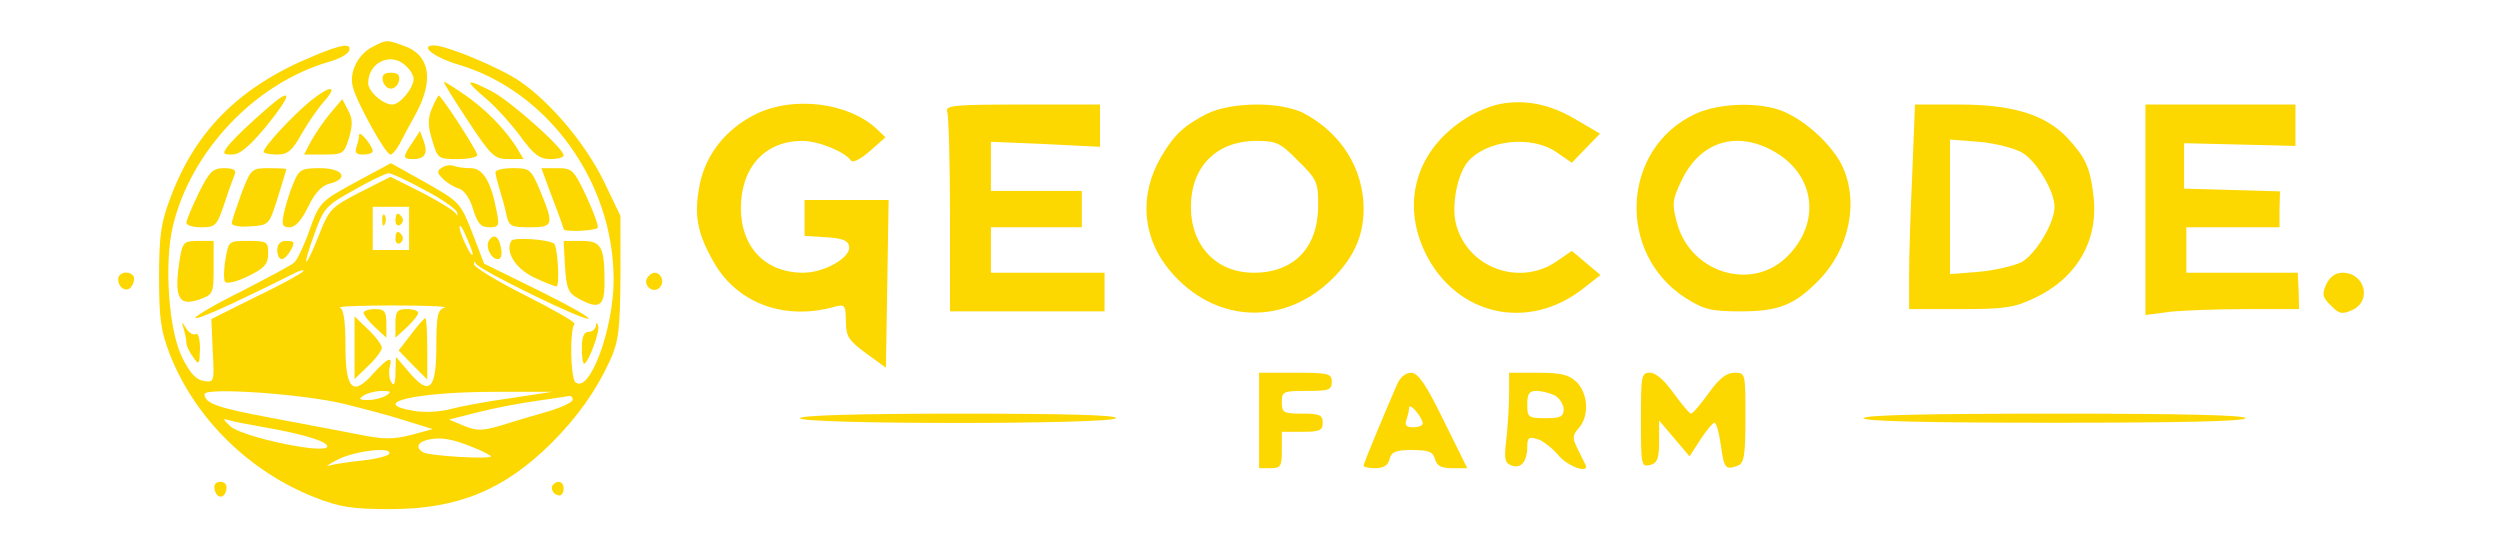
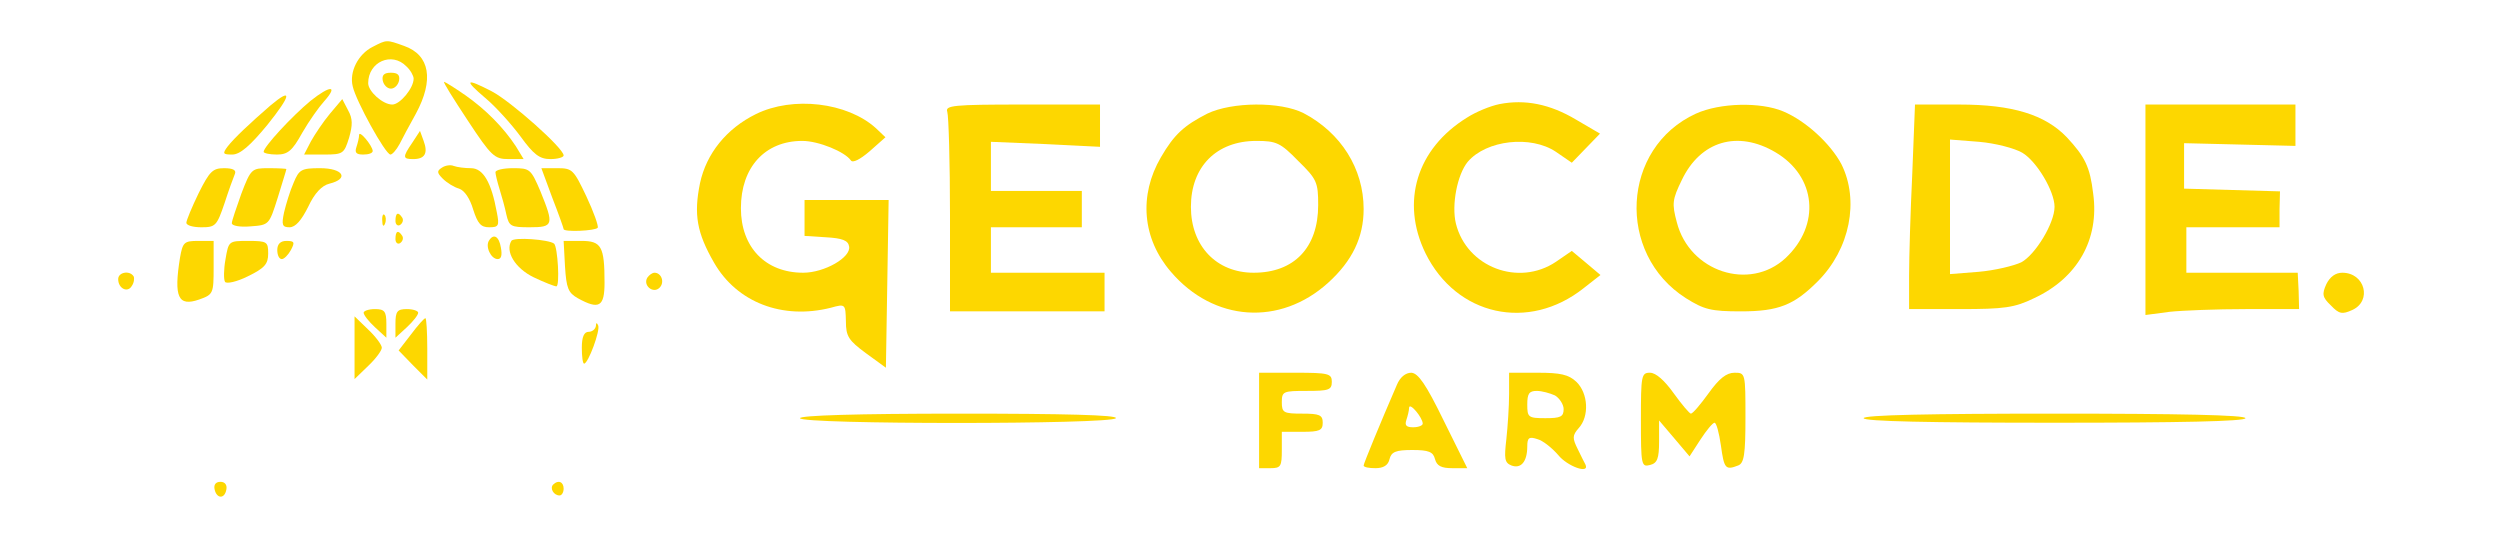
<svg xmlns="http://www.w3.org/2000/svg" version="1.0" width="550pt" height="120pt" viewBox="0 0 550 120" preserveAspectRatio="xMidYMid meet">
  <g transform="translate(0,120) scale(0.1,-0.1)" fill="#FDD700" stroke="none">
    <path d="M820 1097 c-32 -16 -52 -55 -44 -87 7 -32 72 -150 83 -150 4 0 13 10 20 23 6 12 22 42 36 67 40 74 31 129 -26 149 -39 14 -38 14 -69 -2z m74 -43 c9 -8 16 -21 16 -27 0 -21 -30 -57 -47 -57 -21 0 -53 29 -53 47 0 47 52 70 84 37z" />
    <path d="M842 1023 c2 -10 10 -18 18 -18 8 0 16 8 18 18 2 12 -3 17 -18 17 -15 0 -20 -5 -18 -17z" />
-     <path d="M688 1076 c-160 -66 -258 -163 -313 -311 -21 -55 -25 -83 -25 -175 0 -94 4 -119 25 -173 56 -139 173 -254 317 -311 56 -22 82 -26 167 -26 148 0 250 42 354 145 57 57 99 116 129 182 19 42 22 66 23 183 l0 135 -37 77 c-41 83 -116 172 -184 219 -44 30 -161 79 -189 79 -34 0 0 -26 53 -42 197 -58 342 -258 342 -473 0 -109 -53 -252 -84 -226 -11 9 -13 117 -2 128 3 4 -45 31 -106 62 -62 31 -113 62 -115 69 -1 7 1 8 4 2 7 -14 241 -128 248 -121 3 3 -47 31 -112 63 l-118 58 -26 68 c-26 66 -28 68 -102 110 l-77 43 -78 -42 c-77 -42 -79 -44 -101 -105 -12 -35 -28 -67 -34 -72 -7 -6 -58 -33 -114 -62 -57 -28 -103 -55 -103 -59 0 -7 80 29 214 96 15 8 26 11 23 6 -3 -4 -49 -30 -104 -56 l-98 -49 3 -70 c4 -68 3 -70 -20 -66 -16 2 -30 17 -47 51 -30 60 -40 206 -21 288 39 166 181 316 344 363 22 6 41 17 44 24 6 18 -16 15 -80 -12z m246 -294 c39 -20 71 -43 72 -50 1 -7 0 -8 -3 -2 -3 6 -36 26 -74 46 l-70 35 -67 -34 c-64 -33 -68 -37 -91 -96 -31 -78 -38 -74 -9 5 20 56 25 62 87 96 36 21 71 37 76 37 6 0 41 -16 79 -37z m-34 -84 l0 -48 -40 0 -40 0 0 48 0 47 40 0 40 0 0 -47z m140 -57 c-1 -13 -29 45 -29 59 0 8 6 0 14 -19 8 -18 15 -36 15 -40z m-62 -118 c-15 -4 -18 -17 -18 -84 0 -96 -15 -111 -60 -58 l-29 34 -1 -35 c0 -24 -3 -31 -9 -21 -5 7 -6 22 -4 32 8 27 -3 23 -36 -13 -45 -51 -61 -35 -61 61 0 54 -4 81 -12 84 -7 3 46 5 117 5 72 0 122 -2 113 -5z m-223 -211 c44 -11 106 -27 139 -38 l58 -18 -48 -13 c-40 -10 -62 -10 -119 2 -38 7 -124 24 -190 36 -118 22 -145 32 -145 52 0 15 211 1 305 -21z m95 18 c-8 -5 -26 -10 -40 -10 -20 0 -22 2 -10 10 8 5 26 10 40 10 20 0 22 -2 10 -10z m273 -6 c-51 -7 -110 -18 -132 -24 -22 -6 -58 -8 -80 -4 -104 17 4 42 179 42 l125 0 -92 -14z m137 -3 c0 -6 -26 -18 -57 -27 -32 -9 -79 -23 -104 -31 -39 -11 -50 -11 -78 0 l-33 14 63 16 c35 9 93 20 129 25 36 5 68 10 73 11 4 0 7 -3 7 -8z m-678 -61 c85 -15 138 -31 138 -42 0 -19 -186 20 -213 44 -16 15 -18 18 -5 14 9 -3 45 -10 80 -16z m461 -45 c20 -8 37 -17 37 -19 0 -7 -138 1 -149 9 -18 10 -12 23 12 28 28 6 54 1 100 -18z m-187 -14 c-3 -4 -29 -11 -58 -14 -29 -3 -62 -8 -73 -11 -11 -4 -2 3 20 14 40 19 121 28 111 11z" />
    <path d="M841 714 c0 -11 3 -14 6 -6 3 7 2 16 -1 19 -3 4 -6 -2 -5 -13z" />
    <path d="M870 714 c0 -8 5 -12 10 -9 6 4 8 11 5 16 -9 14 -15 11 -15 -7z" />
    <path d="M870 674 c0 -8 5 -12 10 -9 6 4 8 11 5 16 -9 14 -15 11 -15 -7z" />
    <path d="M800 512 c0 -5 11 -19 25 -32 l25 -23 0 31 c0 27 -4 32 -25 32 -14 0 -25 -4 -25 -8z" />
    <path d="M870 488 l0 -31 25 23 c14 13 25 27 25 32 0 4 -11 8 -25 8 -21 0 -25 -5 -25 -32z" />
    <path d="M780 435 l0 -69 30 29 c17 16 30 34 30 40 0 6 -13 24 -30 40 l-30 29 0 -69z" />
    <path d="M904 464 l-27 -35 31 -32 32 -32 0 68 c0 37 -2 67 -4 67 -3 0 -17 -16 -32 -36z" />
    <path d="M1029 935 c52 -79 59 -85 90 -85 l33 0 -17 28 c-27 41 -66 81 -112 113 -23 16 -44 29 -46 29 -3 0 21 -38 52 -85z" />
    <path d="M1067 985 c23 -19 58 -58 78 -85 29 -40 42 -50 66 -50 16 0 29 4 29 8 0 16 -116 119 -158 141 -58 30 -62 26 -15 -14z" />
    <path d="M683 978 c-41 -34 -103 -101 -103 -112 0 -3 13 -6 29 -6 24 0 34 8 56 48 15 26 37 57 48 69 32 36 14 36 -30 1z" />
    <path d="M595 968 c-45 -39 -80 -72 -94 -90 -12 -16 -11 -18 10 -18 17 0 39 19 77 65 53 66 56 84 7 43z" />
-     <path d="M950 961 c-9 -22 -9 -38 1 -70 12 -40 13 -41 56 -41 23 0 43 4 43 9 0 9 -79 131 -85 131 -1 0 -8 -13 -15 -29z" />
    <path d="M726 950 c-15 -18 -33 -45 -42 -61 l-15 -29 44 0 c42 0 44 2 55 37 8 28 8 42 -2 60 l-13 25 -27 -32z" />
    <path d="M3299 971 c-20 -4 -52 -17 -72 -30 -110 -68 -146 -185 -91 -298 68 -138 227 -173 348 -77 l37 29 -32 27 -31 26 -35 -24 c-82 -55 -196 -12 -220 84 -10 41 3 108 26 136 41 48 139 59 194 22 l35 -24 31 32 31 32 -53 31 c-57 34 -112 45 -168 34z" />
    <path d="M1663 949 c-65 -32 -109 -87 -123 -152 -14 -69 -7 -109 31 -175 50 -87 150 -126 257 -99 32 9 32 8 33 -30 0 -33 6 -42 44 -70 l44 -32 3 184 3 185 -92 0 -93 0 0 -39 0 -40 47 -3 c36 -2 49 -7 51 -20 5 -24 -54 -58 -101 -58 -83 0 -137 56 -137 142 0 90 53 148 135 148 36 0 94 -24 107 -43 4 -6 20 2 41 20 l35 31 -21 20 c-63 57 -183 71 -264 31z" />
    <path d="M2084 954 c3 -9 6 -111 6 -227 l0 -212 170 0 170 0 0 43 0 42 -125 0 -125 0 0 50 0 50 100 0 100 0 0 40 0 40 -100 0 -100 0 0 54 0 54 120 -5 120 -6 0 47 0 46 -171 0 c-152 0 -170 -2 -165 -16z" />
    <path d="M2656 950 c-51 -26 -73 -46 -102 -96 -49 -84 -41 -179 22 -252 94 -110 240 -120 346 -24 53 48 78 100 78 162 0 89 -50 168 -132 211 -51 26 -158 25 -212 -1z m200 -104 c41 -40 44 -47 44 -97 0 -94 -53 -149 -142 -149 -82 0 -138 59 -138 145 0 88 56 145 144 145 44 0 53 -4 92 -44z" />
    <path d="M3731 950 c-164 -75 -176 -308 -22 -406 40 -25 55 -29 121 -29 83 0 117 14 169 66 71 71 92 178 52 258 -24 45 -78 95 -128 116 -50 21 -139 19 -192 -5z m175 -85 c90 -53 100 -160 22 -233 -79 -73 -211 -30 -239 79 -11 41 -10 50 11 93 41 86 123 110 206 61z" />
    <path d="M4207 818 c-4 -83 -7 -184 -7 -225 l0 -73 113 0 c96 0 119 3 162 24 95 44 144 129 130 230 -7 59 -18 81 -58 124 -48 50 -120 72 -236 72 l-98 0 -6 -152z m242 46 c32 -19 71 -85 71 -119 0 -36 -42 -105 -73 -122 -17 -8 -59 -18 -94 -21 l-63 -5 0 148 0 148 64 -5 c35 -3 78 -14 95 -24z" />
    <path d="M4720 739 l0 -232 53 7 c28 3 104 6 169 6 l116 0 -1 40 -2 40 -122 0 -123 0 0 50 0 50 103 0 102 0 0 40 1 39 -106 3 -105 3 0 50 0 50 123 -3 122 -3 0 46 0 45 -165 0 -165 0 0 -231z" />
    <path d="M790 903 c0 -6 -3 -18 -6 -27 -4 -12 0 -16 15 -16 12 0 21 3 21 8 -1 12 -30 47 -30 35z" />
    <path d="M907 886 c-22 -32 -21 -36 2 -36 26 0 33 13 23 40 l-8 22 -17 -26z" />
    <path d="M972 831 c-11 -7 -11 -11 2 -24 9 -9 25 -19 36 -22 12 -4 24 -22 31 -46 10 -31 17 -39 35 -39 21 0 23 3 17 33 -12 66 -30 97 -57 97 -13 0 -30 2 -38 5 -7 3 -19 1 -26 -4z" />
    <path d="M437 775 c-15 -31 -27 -60 -27 -65 0 -6 15 -10 33 -10 31 0 34 3 51 53 9 28 20 58 23 65 3 8 -5 12 -24 12 -25 0 -32 -7 -56 -55z" />
    <path d="M531 774 c-11 -31 -21 -60 -21 -65 0 -6 19 -9 41 -7 41 3 41 3 60 63 10 33 19 61 19 63 0 1 -17 2 -39 2 -37 0 -39 -1 -60 -56z" />
    <path d="M646 798 c-8 -18 -17 -48 -21 -65 -6 -28 -4 -33 12 -33 13 0 26 15 41 45 14 30 30 47 47 51 44 11 30 34 -21 34 -41 0 -46 -3 -58 -32z" />
    <path d="M1090 821 c0 -4 4 -21 9 -37 5 -16 12 -41 15 -56 6 -26 10 -28 51 -28 53 0 54 5 24 79 -21 49 -23 51 -60 51 -22 0 -39 -4 -39 -9z" />
    <path d="M1215 765 c14 -36 25 -67 25 -69 0 -7 70 -4 75 3 2 4 -9 35 -25 69 -28 59 -31 62 -64 62 l-35 0 24 -65z" />
    <path d="M1076 671 c-9 -13 4 -41 19 -41 8 0 10 9 7 25 -4 25 -16 32 -26 16z" />
    <path d="M1125 670 c-14 -23 8 -60 49 -80 23 -11 46 -20 50 -20 8 0 3 87 -5 94 -11 9 -89 15 -94 6z" />
    <path d="M396 633 c-14 -87 -4 -108 42 -92 31 11 32 13 32 70 l0 59 -34 0 c-31 0 -34 -3 -40 -37z" />
    <path d="M496 629 c-4 -22 -4 -44 -1 -49 3 -5 26 0 50 12 37 18 45 27 45 50 0 26 -2 28 -44 28 -43 0 -43 0 -50 -41z" />
    <path d="M610 650 c0 -11 4 -20 10 -20 5 0 14 9 20 20 9 17 8 20 -10 20 -13 0 -20 -7 -20 -20z" />
    <path d="M1243 614 c3 -48 7 -58 28 -70 47 -26 59 -19 59 34 0 80 -7 92 -51 92 l-39 0 3 -56z" />
    <path d="M260 586 c0 -21 21 -31 30 -15 5 7 6 17 4 21 -9 14 -34 9 -34 -6z" />
    <path d="M1424 589 c-10 -17 13 -36 27 -22 12 12 4 33 -11 33 -5 0 -12 -5 -16 -11z" />
    <path d="M5118 575 c-10 -22 -9 -29 10 -47 18 -19 25 -20 47 -10 44 20 28 82 -22 82 -15 0 -27 -9 -35 -25z" />
-     <path d="M404 477 c3 -10 6 -24 6 -31 0 -7 7 -21 15 -32 13 -18 14 -17 15 19 0 21 -4 36 -9 32 -6 -3 -15 3 -21 12 -11 17 -11 17 -6 0z" />
    <path d="M1311 483 c-1 -7 -8 -13 -16 -13 -10 0 -15 -11 -15 -35 0 -19 2 -35 5 -35 9 0 36 73 31 84 -3 7 -5 6 -5 -1z" />
    <path d="M2770 275 l0 -105 25 0 c23 0 25 4 25 40 l0 40 45 0 c38 0 45 3 45 20 0 17 -7 20 -45 20 -41 0 -45 2 -45 25 0 24 3 25 55 25 48 0 55 2 55 20 0 18 -7 20 -80 20 l-80 0 0 -105z" />
    <path d="M3073 353 c-36 -83 -73 -173 -73 -177 0 -4 12 -6 26 -6 17 0 28 6 31 20 4 16 14 20 50 20 36 0 46 -4 50 -20 4 -15 14 -20 38 -20 l33 0 -52 105 c-39 80 -56 104 -71 105 -13 0 -25 -10 -32 -27z m57 -85 c0 -4 -9 -8 -21 -8 -15 0 -19 4 -15 16 3 9 6 21 6 27 1 13 30 -22 30 -35z" />
    <path d="M3320 333 c0 -27 -3 -71 -6 -99 -5 -43 -4 -52 11 -58 21 -8 35 8 35 42 0 19 4 22 22 16 12 -3 32 -19 46 -35 20 -25 70 -43 60 -21 -2 4 -10 19 -17 34 -12 24 -12 30 2 46 24 26 21 77 -5 102 -17 16 -35 20 -85 20 l-63 0 0 -47z m101 -3 c10 -6 19 -20 19 -30 0 -17 -7 -20 -40 -20 -38 0 -40 2 -40 30 0 24 4 30 21 30 11 0 29 -5 40 -10z" />
    <path d="M3610 276 c0 -99 1 -104 20 -99 16 4 20 14 20 52 l0 46 34 -40 33 -39 24 37 c13 20 27 37 31 37 4 0 10 -22 14 -50 7 -51 10 -55 38 -44 13 5 16 24 16 105 0 98 0 99 -24 99 -18 0 -34 -13 -57 -45 -18 -25 -35 -45 -39 -45 -3 0 -20 20 -38 45 -20 28 -39 45 -52 45 -19 0 -20 -6 -20 -104z" />
    <path d="M1760 280 c0 -14 687 -14 695 0 4 7 -113 10 -344 10 -227 0 -351 -4 -351 -10z" />
    <path d="M4100 280 c0 -7 147 -10 420 -10 273 0 420 3 420 10 0 7 -147 10 -420 10 -273 0 -420 -3 -420 -10z" />
    <path d="M472 124 c4 -21 22 -23 26 -1 2 10 -3 17 -13 17 -10 0 -15 -6 -13 -16z" />
    <path d="M1217 134 c-8 -8 1 -24 14 -24 5 0 9 7 9 15 0 15 -12 20 -23 9z" />
  </g>
</svg>